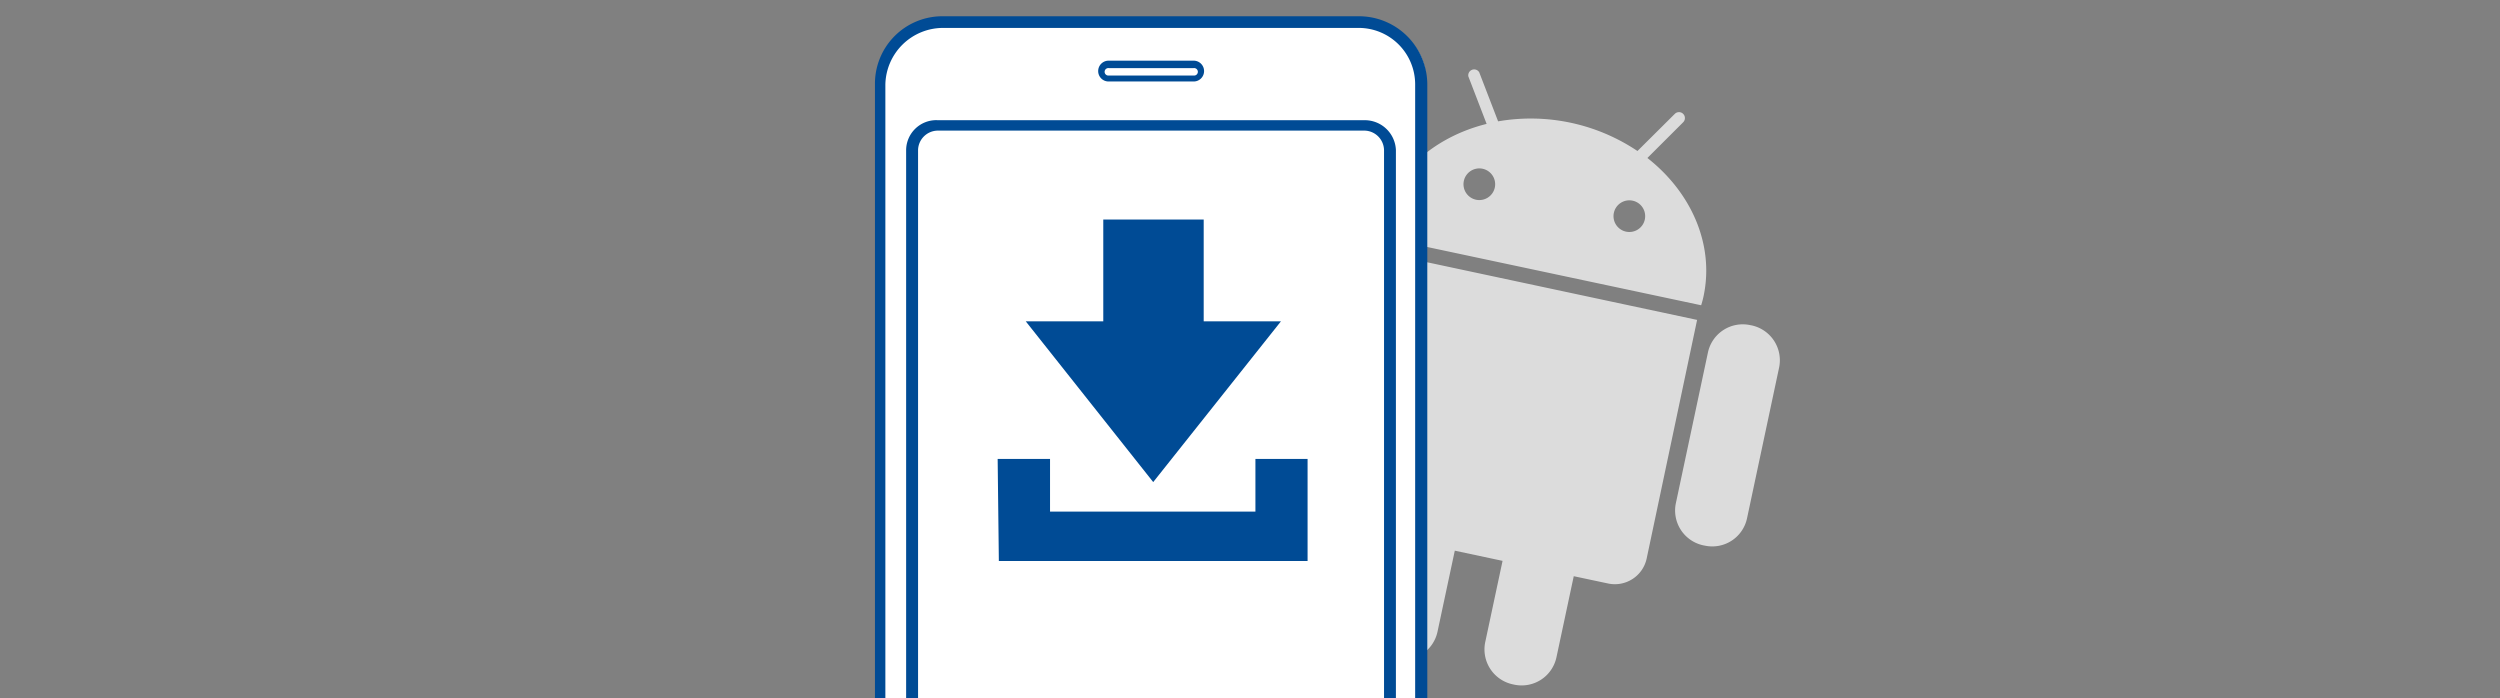
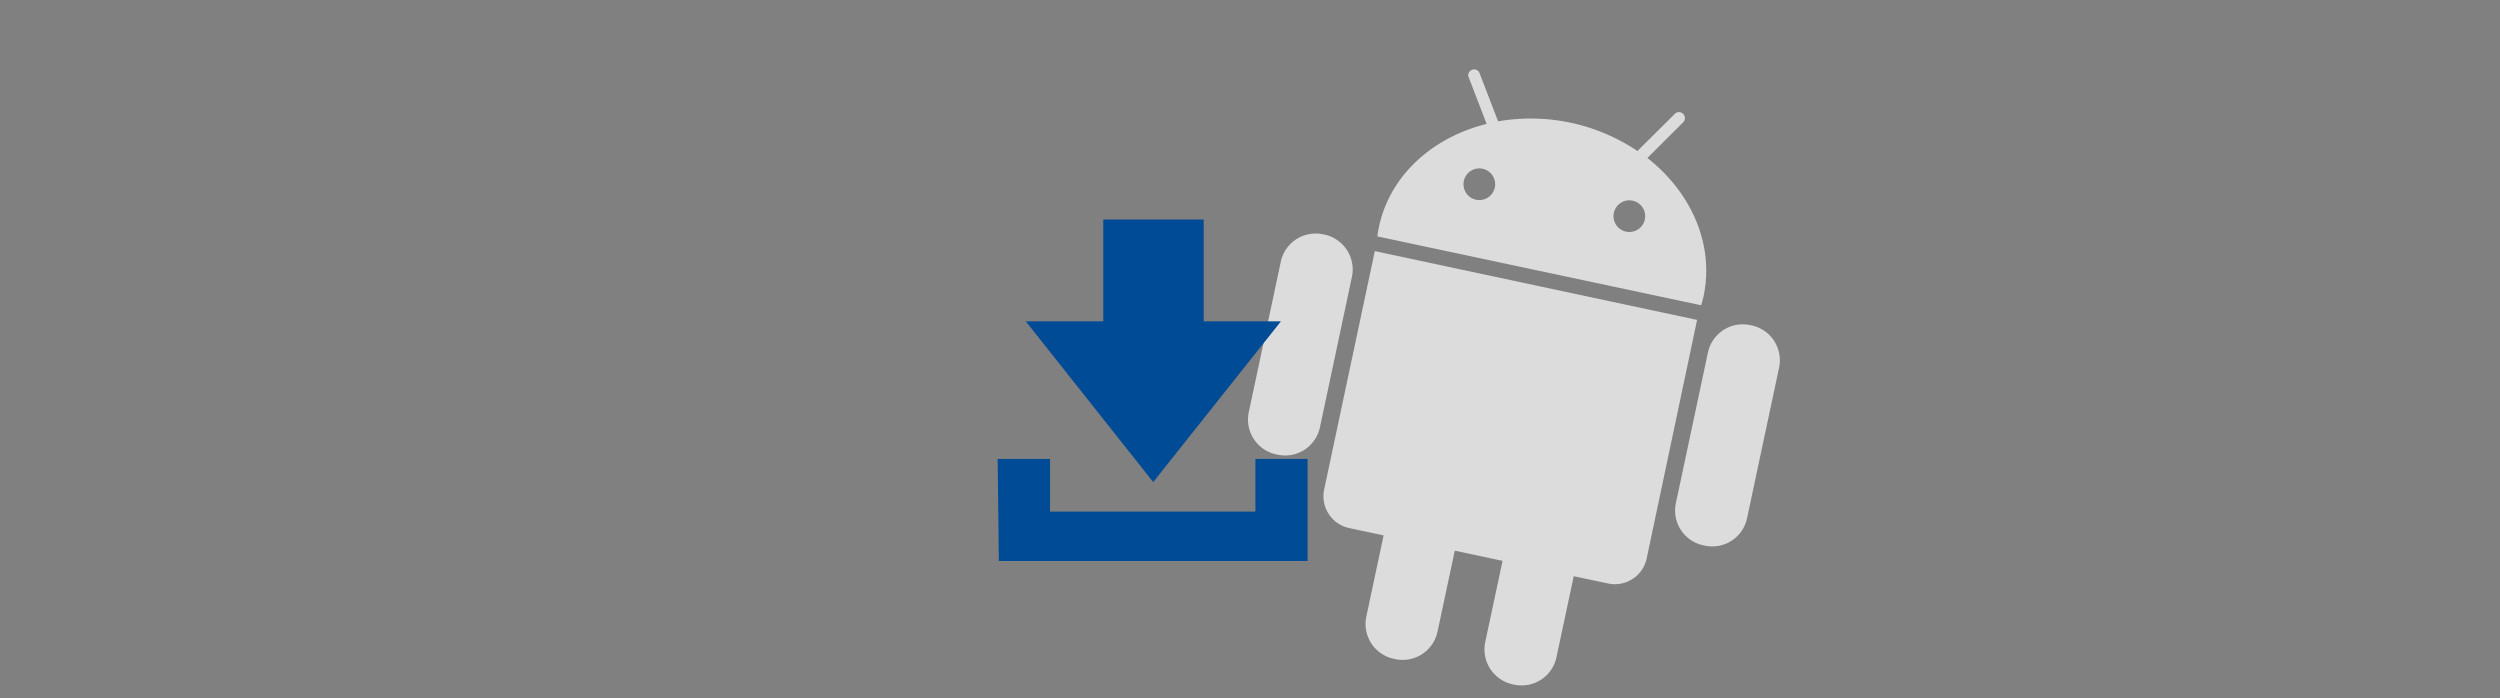
<svg xmlns="http://www.w3.org/2000/svg" id="Ebene_2" data-name="Ebene 2" viewBox="0 0 461.08 128.77">
  <rect x="0" y="0" width="461.08" height="128.77" fill="#808080" stroke="none" />
  <g id="Gruppe_5776" data-name="Gruppe 5776">
-     <rect id="Rechteck_3443" data-name="Rechteck 3443" x="216.94" y="7.64" width="125.24" height="125.24" transform="translate(152.68 329.09) rotate(-77.99)" style="fill:#dcdcdc;fill-opacity:0" />
    <path id="Pfad_4862" data-name="Pfad 4862" d="M244.29,43.27l-.28-.05a6.56,6.56,0,0,0-7.78,5l-5.92,27.82a6.56,6.56,0,0,0,5.06,7.76l.28.06a6.57,6.57,0,0,0,7.78-5L249.35,51A6.58,6.58,0,0,0,244.29,43.27Zm-.07,47a6,6,0,0,0,4.65,7.13l6.31,1.34-3.19,15a6.57,6.57,0,0,0,5.05,7.76l.28.06a6.57,6.57,0,0,0,7.79-5l3.2-15,8.81,1.88-3.2,15a6.59,6.59,0,0,0,5.07,7.77l.28.06a6.56,6.56,0,0,0,7.78-5l3.2-15,6.31,1.34a6,6,0,0,0,7.14-4.61L313,59,253.56,46.31Zm59.57-61.09,6.64-6.63A1.09,1.09,0,0,0,308.89,21L302,27.85a35.33,35.33,0,0,0-25.7-5.47l-3.49-9.06a1.09,1.09,0,0,0-2,.77h0l3.37,8.76c-10,2.49-17.84,9.5-19.86,19a17.68,17.68,0,0,0-.28,1.75l59.71,12.7c.17-.56.33-1.13.45-1.72,2-9.52-2.3-19.13-10.39-25.46ZM272.2,36.83a2.92,2.92,0,1,1,3.49-2.24,2.92,2.92,0,0,1-3.49,2.24Zm27.68,5.89a2.92,2.92,0,1,1,3.48-2.25,2.92,2.92,0,0,1-3.48,2.25ZM323,60l-.27-.05A6.56,6.56,0,0,0,315,65l-5.92,27.82a6.57,6.57,0,0,0,5.07,7.76l.27.05a6.55,6.55,0,0,0,7.78-5l5.92-27.82A6.58,6.58,0,0,0,323,60Z" style="fill:#dcdcdc" />
  </g>
-   <rect id="Rechteck_4219" data-name="Rechteck 4219" x="162.43" y="4.11" width="100.5" height="171.75" rx="9.93" style="fill:#fff" />
-   <path id="Pfad_6567" data-name="Pfad 6567" d="M205.87,187.46H218.5a3.43,3.43,0,1,1,0,6.86H205.87C201.48,194.32,201.48,187.46,205.87,187.46ZM174,3h76.61a12.6,12.6,0,0,1,12.63,12.56V188.83a12.81,12.81,0,0,1-12.63,12.63H174a12.6,12.6,0,0,1-12.63-12.56V15.58A12.43,12.43,0,0,1,173.62,3ZM218.5,188.83H205.87a2.06,2.06,0,0,0,0,4.12H218.5a2.07,2.07,0,0,0,.39-4.12A2.54,2.54,0,0,0,218.5,188.83Zm-14-177.64h15.65a1.92,1.92,0,0,1,0,3.84H204.5a1.92,1.92,0,1,1-.08-3.84Zm15.65,1.37H204.5a.69.69,0,1,0,0,1.37h15.65a.69.69,0,1,0,0-1.37Zm-47.23,9.61h78.77a5.74,5.74,0,0,1,5.76,5.49V176.47a5.8,5.8,0,0,1-5.76,5.77h-78.8a5.63,5.63,0,0,1-5.77-5.48V27.66a5.57,5.57,0,0,1,5.65-5.5Zm78.77,1.92h-78.8a3.67,3.67,0,0,0-3.57,3.57V176.47a3.67,3.67,0,0,0,3.57,3.57h78.8a3.67,3.67,0,0,0,3.57-3.57V27.66A3.67,3.67,0,0,0,251.69,24.09Zm-1.1-18.94H174a10.65,10.65,0,0,0-10.71,10.43V188.83A10.65,10.65,0,0,0,174,199.26h76.6A10.41,10.41,0,0,0,261,188.85V15.58A10.41,10.41,0,0,0,250.63,5.15Z" style="fill:#004b95" />
  <path id="Pfad_6577" data-name="Pfad 6577" d="M236.25,59.26H222V40.49H203.48V59.26h-14.3l23.51,29.65Zm-4.71,25.38v9.71H193.66V84.64H184l.22,18.83h56.94V84.64Z" style="fill:#004b95" />
</svg>